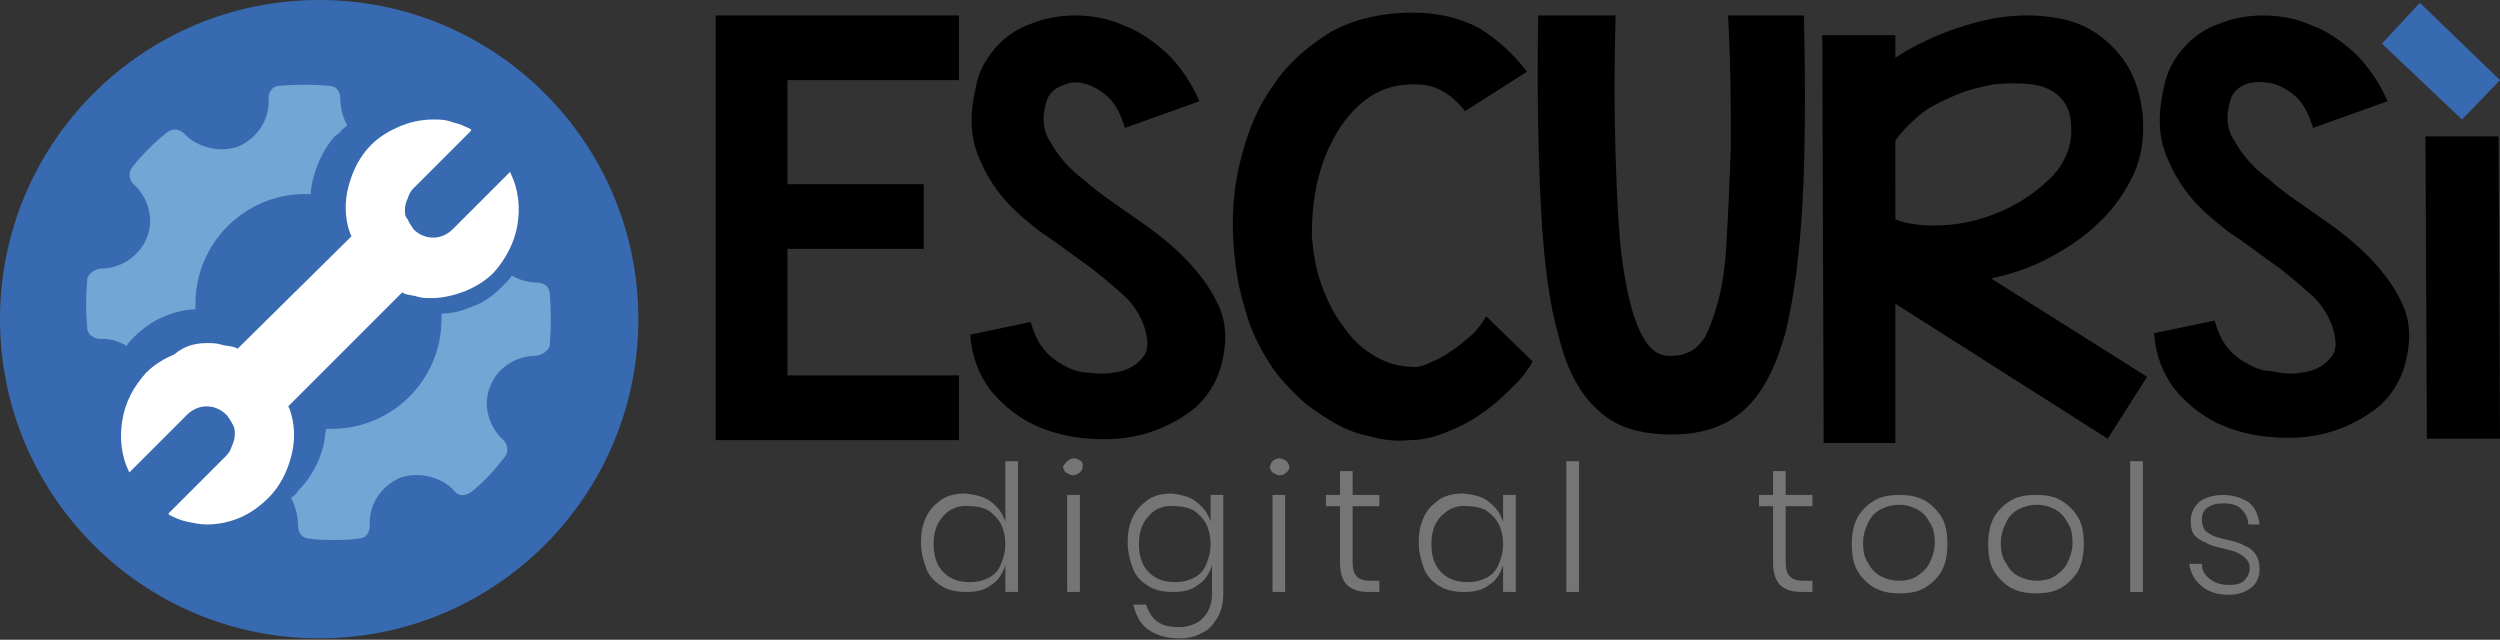
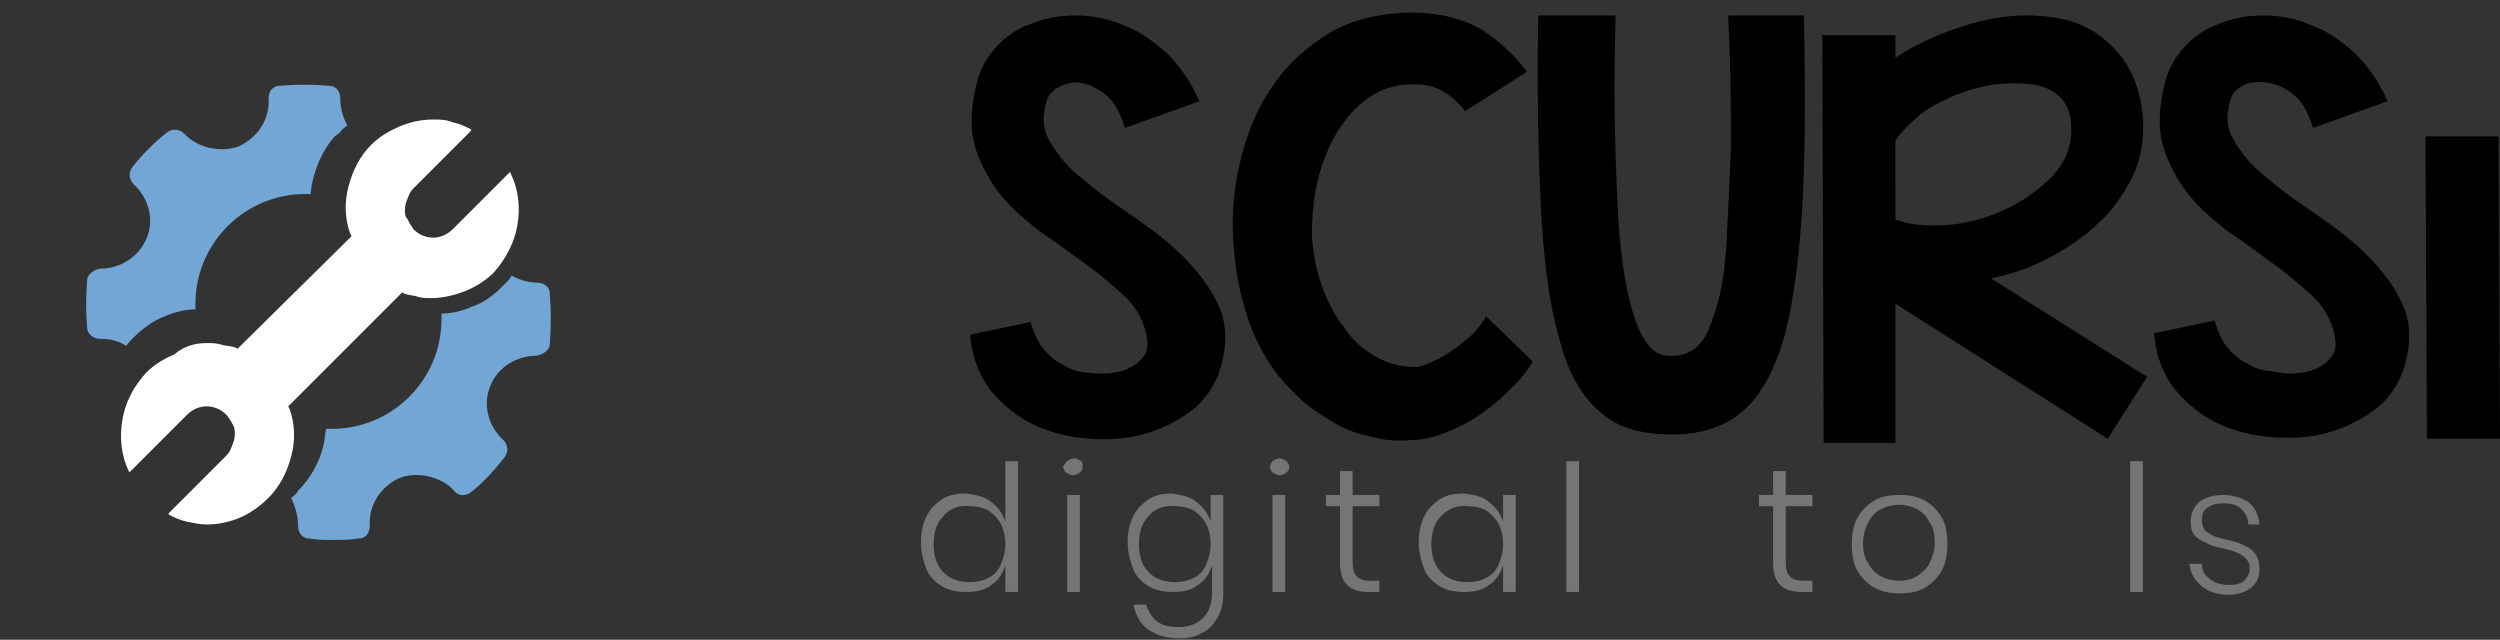
<svg xmlns="http://www.w3.org/2000/svg" version="1.1" id="Livello_1" x="0px" y="0px" viewBox="0 0 177.8 45.5" style="enable-background:new 0 0 177.8 45.5;" xml:space="preserve">
  <rect x="0" y="0" width="177.8" height="45.5" fill="#333333" stroke="none" />
  <style type="text/css">
	.st0{fill:#386AB2;}
	.st1{fill:#72A6D5;}
	.st2{fill-rule:evenodd;clip-rule:evenodd;fill:#FFFFFF;}
	.st3{fill:#767576;}
</style>
  <g>
-     <circle class="st0" cx="22.7" cy="22.7" r="22.7" />
    <g>
      <path class="st1" d="M6.2,19.9c0-0.4,0.6-0.8,1-0.8c1.4,0,2.7-0.9,3.2-2.1c0.6-1.3,0.2-2.9-0.9-3.9c-0.3-0.3-0.4-0.8-0.1-1.2    c0.7-0.9,1.6-1.8,2.5-2.5c0.4-0.3,0.9-0.2,1.2,0.1c0.9,1,2.6,1.4,3.9,0.9c1.3-0.6,2.2-1.9,2.1-3.4c0-0.5,0.3-0.9,0.8-0.9    c1.2-0.1,2.4-0.1,3.5,0c0.5,0,0.8,0.4,0.8,0.9c0,0.7,0.2,1.4,0.5,1.9c-0.2,0.2-0.4,0.3-0.5,0.5l-0.4,0.3v0    c-0.7,0.8-1.2,1.8-1.5,2.9c-0.1,0.4-0.2,0.8-0.2,1.2c-0.1,0-0.3,0-0.4,0c-4.3,0-7.8,3.5-7.8,7.8c0,0.1,0,0.3,0,0.4    c-0.7,0-1.5,0.2-2.2,0.5c-0.8,0.3-1.6,0.9-2.2,1.5l0,0c-0.2,0.2-0.4,0.4-0.5,0.6c-0.5-0.3-1.1-0.5-1.7-0.5l-0.2,0    c-0.4,0-0.9-0.3-0.9-0.8C6.1,22.3,6.1,21.1,6.2,19.9L6.2,19.9z M36.4,19.6c0.5,0.3,1.2,0.5,1.8,0.5c0.5,0,0.9,0.3,0.9,0.8    c0.1,1.2,0.1,2.4,0,3.6c0,0.4-0.6,0.8-1,0.8c-1.3,0-2.7,0.8-3.2,2.1c-0.6,1.3-0.2,2.9,0.9,3.9c0.3,0.3,0.4,0.8,0.1,1.2    c-0.7,0.9-1.5,1.8-2.4,2.5c-0.4,0.3-0.9,0.3-1.2-0.1c-0.9-1-2.6-1.4-3.9-0.9c-1.3,0.6-2.2,1.9-2.1,3.4c0,0.5-0.3,0.9-0.8,0.9    c-0.6,0.1-1.2,0.1-1.8,0.1c-0.6,0-1.2,0-1.7-0.1c-0.5,0-0.8-0.4-0.8-0.9c0-0.7-0.2-1.4-0.5-2c0.2-0.1,0.4-0.3,0.5-0.5    c0.9-0.9,1.5-2,1.8-3.2c0.1-0.4,0.1-0.8,0.2-1.2c0.1,0,0.3,0,0.4,0c4.3,0,7.8-3.5,7.8-7.8c0-0.1,0-0.3,0-0.4    c0.8,0,1.5-0.2,2.2-0.5c0.9-0.3,1.6-0.9,2.2-1.5l0,0C36.1,20,36.2,19.9,36.4,19.6L36.4,19.6z" />
      <path class="st2" d="M14.7,24.4c0.3,0,0.7,0,1,0.1c0.3,0.1,0.7,0.1,1,0.2l0.2,0.1l0.2-0.2l7.7-7.6l0.2-0.2l-0.1-0.2    c-0.4-1.1-0.4-2.3-0.1-3.4c0.3-1.1,0.8-2.1,1.6-2.9l0,0c0.6-0.6,1.3-1,2-1.3c0.7-0.3,1.5-0.5,2.4-0.5c0.5,0,0.9,0,1.4,0.2    c0.5,0.1,0.9,0.3,1.3,0.5c0,0,0,0,0,0c0,0,0,0,0,0.1l0,0v0l0,0c0,0,0,0,0,0l-4.1,4.1c-0.2,0.2-0.3,0.4-0.4,0.7    c-0.1,0.2-0.2,0.5-0.2,0.8c0,0.3,0,0.5,0.2,0.7c0.1,0.3,0.3,0.5,0.4,0.7l0,0l0,0c0.4,0.4,0.9,0.6,1.4,0.6c0.5,0,1-0.2,1.4-0.6l0,0    h0l0,0l4.1-4.1l0,0c0,0,0,0,0,0h0l0,0c0,0,0,0,0,0c0,0,0,0,0,0.1c0.6,1.2,0.7,2.5,0.5,3.7c-0.2,1.2-0.8,2.4-1.7,3.4l0,0    c-0.6,0.6-1.3,1-2,1.3c-0.8,0.3-1.6,0.5-2.4,0.5c-0.4,0-0.7,0-1-0.1c-0.3-0.1-0.6-0.1-0.9-0.2l-0.2-0.1l-0.2,0.2l-7.7,7.7    l-0.2,0.2l0.1,0.2c0.4,1.1,0.4,2.3,0.1,3.4c-0.3,1.1-0.8,2.1-1.6,2.9c-0.6,0.6-1.3,1.1-2,1.4c-0.7,0.3-1.5,0.5-2.4,0.5    c-0.5,0-0.9-0.1-1.4-0.2c-0.5-0.1-0.9-0.3-1.3-0.5l0,0c0,0,0,0,0,0c0,0,0,0,0-0.1l0,0v0l0,0c0,0,0,0,0,0l4.1-4.1    c0.2-0.2,0.3-0.4,0.4-0.7c0.1-0.2,0.2-0.5,0.2-0.8l0,0c0-0.3,0-0.5-0.2-0.8c-0.1-0.2-0.3-0.5-0.4-0.6l0,0l0,0l0,0    c-0.4-0.4-0.9-0.6-1.4-0.6s-1,0.2-1.4,0.6l0,0l0,0l-4.1,4.1l0,0c0,0,0,0,0,0h0l0,0c0,0,0,0,0,0c0,0,0,0,0,0l0,0    c-0.6-1.2-0.7-2.5-0.5-3.7c0.2-1.3,0.8-2.4,1.7-3.4l0,0c0.6-0.6,1.3-1,2-1.3C13.1,24.6,13.9,24.4,14.7,24.4L14.7,24.4z" />
    </g>
  </g>
  <g>
-     <path d="M50.9,1.1h17.3v4.6H56l0,7.4h9.7v4.6H56v9h12.2v4.6H50.9V1.1z" />
    <path d="M79.2,26.5c0.9-0.1,1.6-0.5,2-1c0.5-0.5,0.5-1.2,0.2-2.2c-0.3-0.9-0.8-1.7-1.6-2.4c-0.8-0.7-1.7-1.5-2.7-2.2   c-1-0.7-2-1.5-3.1-2.2c-1-0.8-2-1.6-2.8-2.6c-0.8-1-1.4-2.1-1.8-3.3c-0.4-1.2-0.4-2.7,0-4.4c0.2-1.1,0.7-2,1.4-2.8   c0.7-0.8,1.6-1.4,2.5-1.7c1-0.4,2-0.6,3.2-0.6c1.1,0,2.3,0.2,3.4,0.7c1.1,0.4,2.1,1.1,3.1,2c0.9,0.9,1.7,2,2.3,3.4l-5.3,1.9   c-0.3-1-0.7-1.8-1.3-2.3c-0.6-0.5-1.2-0.8-1.8-0.9S76,5.9,75.5,6.1c-0.5,0.2-0.8,0.5-1,0.9c-0.4,1.1-0.4,2.2,0.2,3.1   c0.5,0.9,1.3,1.9,2.4,2.7c1,0.9,2.2,1.7,3.5,2.6c1.3,0.9,2.5,1.8,3.5,2.8c1,1,1.9,2.1,2.5,3.4c0.6,1.2,0.7,2.6,0.3,4.2   c-0.3,1.3-1,2.4-1.9,3.2c-1,0.8-2.1,1.4-3.4,1.8c-1.3,0.4-2.6,0.5-4.1,0.4c-1.4-0.1-2.7-0.4-4-1c-1.2-0.6-2.2-1.4-3.1-2.5   c-0.8-1.1-1.3-2.4-1.4-3.9l4.3-0.9c0.2,0.7,0.5,1.4,0.9,1.9c0.4,0.5,0.9,0.9,1.5,1.2c0.5,0.3,1.1,0.5,1.7,0.5   C78.1,26.6,78.7,26.6,79.2,26.5z" />
    <path d="M109,25.7c-0.2,0.4-0.6,1-1.2,1.6c-0.6,0.6-1.2,1.2-2,1.8c-0.8,0.6-1.6,1.1-2.6,1.5c-0.9,0.4-1.9,0.7-2.9,0.7   c-1,0.1-2,0-3-0.3c-1-0.2-1.9-0.6-2.7-1.1c-0.8-0.5-1.6-1-2.3-1.7c-0.7-0.7-1.4-1.4-1.9-2.2c-0.8-1.2-1.5-2.6-1.9-4.2   c-0.5-1.6-0.7-3.2-0.8-4.9c-0.1-2,0.1-3.9,0.6-5.8c0.5-1.9,1.2-3.6,2.3-5.1c1-1.5,2.4-2.7,4-3.7c1.6-0.9,3.6-1.4,5.9-1.4   c1.8,0,3.4,0.4,4.7,1.1c1.3,0.8,2.4,1.8,3.4,3.1l-4.4,2.8c-0.5-0.6-1-1.1-1.6-1.4c-0.6-0.4-1.3-0.5-2.1-0.5c-1.2,0-2.2,0.3-3.1,0.9   c-0.9,0.6-1.7,1.5-2.3,2.5c-0.6,1-1.1,2.2-1.4,3.5c-0.3,1.3-0.4,2.6-0.4,3.9c0.1,1.2,0.3,2.4,0.7,3.5c0.4,1.1,0.9,2.1,1.6,3   c0.6,0.9,1.4,1.6,2.3,2.1c0.9,0.5,1.8,0.7,2.8,0.7c0.3,0,0.8-0.2,1.2-0.4c0.5-0.2,1-0.5,1.4-0.8c0.5-0.3,0.9-0.7,1.4-1.1   c0.4-0.4,0.7-0.8,1-1.3L109,25.7z" />
    <path d="M128.3,1.1c0.1,5.1,0.1,9.5-0.1,13.2c-0.2,3.7-0.6,6.8-1.2,9.3c-0.7,2.5-1.6,4.3-2.9,5.5c-1.3,1.2-3,1.8-5.2,1.8   c-2.2,0-3.9-0.5-5.1-1.6c-1.3-1.1-2.3-2.8-2.9-5.2c-0.7-2.4-1.1-5.4-1.3-9.2c-0.2-3.8-0.3-8.4-0.2-13.8h5.5c-0.1,3.6-0.1,6.9,0,9.9   c0.1,3,0.2,5.6,0.5,7.7c0.3,2.1,0.7,3.8,1.3,5c0.6,1.2,1.3,1.7,2.3,1.6c0.4,0,0.8-0.1,1.2-0.3c0.4-0.2,0.8-0.6,1.1-1.1   c0.3-0.6,0.6-1.4,0.9-2.5c0.3-1.1,0.5-2.5,0.6-4.3c0.1-1.8,0.2-4,0.3-6.6c0-2.6,0-5.7-0.2-9.4H128.3z" />
    <path d="M134.8,21.6v9.9h-5.1l-0.1-29h5.2v1.6c2-1.3,4.1-2.1,6.1-2.6c2-0.5,3.9-0.5,5.5-0.2c1.7,0.3,3,1.1,4.1,2.3   c1.1,1.2,1.7,2.7,1.9,4.7c0.1,1.5-0.1,2.9-0.7,4.2c-0.6,1.2-1.4,2.4-2.4,3.3c-1,1-2.2,1.8-3.5,2.5c-1.3,0.7-2.7,1.2-4.2,1.5l11.1,7   l-2.8,4.4L134.8,21.6z M134.8,15.6c1,0.4,2.2,0.5,3.7,0.4c1.4-0.1,2.8-0.5,4.1-1.1c1.3-0.6,2.4-1.4,3.4-2.4c0.9-1,1.4-2.2,1.3-3.5   c0-0.9-0.3-1.6-0.8-2.1c-0.5-0.5-1.2-0.8-2-0.9c-0.8-0.1-1.7-0.1-2.7,0c-1,0.2-1.9,0.4-2.8,0.8c-0.9,0.4-1.8,0.8-2.5,1.4   c-0.7,0.6-1.3,1.2-1.7,1.8V15.6z" />
    <path d="M163.7,26.5c0.9-0.1,1.6-0.5,2-1c0.5-0.5,0.5-1.2,0.2-2.2c-0.3-0.9-0.8-1.7-1.6-2.4c-0.8-0.7-1.7-1.5-2.7-2.2   c-1-0.7-2-1.5-3.1-2.2c-1-0.8-2-1.6-2.8-2.6c-0.8-1-1.4-2.1-1.8-3.3c-0.4-1.2-0.4-2.7,0-4.4c0.2-1.1,0.7-2,1.4-2.8   c0.7-0.8,1.6-1.4,2.5-1.7c1-0.4,2-0.6,3.2-0.6c1.1,0,2.3,0.2,3.4,0.7c1.1,0.4,2.1,1.1,3.1,2c0.9,0.9,1.7,2,2.3,3.4l-5.3,1.9   c-0.3-1-0.7-1.8-1.3-2.3c-0.6-0.5-1.2-0.8-1.8-0.9s-1.2-0.1-1.7,0.1c-0.5,0.2-0.8,0.5-1,0.9c-0.4,1.1-0.4,2.2,0.2,3.1   c0.5,0.9,1.3,1.9,2.4,2.7c1,0.9,2.2,1.7,3.5,2.6c1.3,0.9,2.5,1.8,3.5,2.8c1,1,1.9,2.1,2.5,3.4c0.6,1.2,0.7,2.6,0.3,4.2   c-0.3,1.3-1,2.4-1.9,3.2c-1,0.8-2.1,1.4-3.4,1.8c-1.3,0.4-2.6,0.5-4.1,0.4c-1.4-0.1-2.7-0.4-4-1c-1.2-0.6-2.2-1.4-3.1-2.5   c-0.8-1.1-1.3-2.4-1.4-3.9l4.3-0.9c0.2,0.7,0.5,1.4,0.9,1.9c0.4,0.5,0.9,0.9,1.5,1.2c0.5,0.3,1.1,0.5,1.7,0.5   C162.5,26.6,163.1,26.6,163.7,26.5z" />
-     <polygon class="st0" points="169.4,3.1 172.1,0.2 177.8,5.7 175.1,8.5  " />
    <polygon points="172.5,9.7 177.7,9.7 177.8,31.2 172.6,31.2  " />
  </g>
  <g>
    <path class="st3" d="M70.5,35.7c0.5,0.4,0.8,0.8,1,1.4v-4.3h0.9v9.3h-0.9v-1.9c-0.2,0.6-0.5,1.1-1,1.4c-0.5,0.4-1.1,0.5-1.8,0.5   c-0.6,0-1.2-0.1-1.7-0.4c-0.5-0.3-0.9-0.7-1.1-1.2s-0.4-1.2-0.4-1.9c0-0.7,0.1-1.3,0.4-1.9s0.7-0.9,1.1-1.2c0.5-0.3,1-0.4,1.7-0.4   C69.4,35.2,70,35.3,70.5,35.7z M67.1,36.7c-0.5,0.5-0.7,1.2-0.7,2s0.2,1.5,0.7,2c0.5,0.5,1.1,0.7,1.9,0.7c0.5,0,0.9-0.1,1.3-0.3   s0.7-0.5,0.9-1s0.3-0.9,0.3-1.4s-0.1-1-0.3-1.4s-0.5-0.7-0.9-1c-0.4-0.2-0.8-0.3-1.3-0.3C68.2,35.9,67.5,36.2,67.1,36.7z" />
    <path class="st3" d="M75.9,32.8c0.1-0.1,0.3-0.2,0.5-0.2s0.3,0.1,0.5,0.2C77,32.9,77,33,77,33.2c0,0.2-0.1,0.3-0.2,0.4   c-0.1,0.1-0.3,0.2-0.5,0.2s-0.3-0.1-0.5-0.2c-0.1-0.1-0.2-0.3-0.2-0.4C75.7,33,75.8,32.9,75.9,32.8z M76.8,35.2v6.9h-0.9v-6.9H76.8   z" />
    <path class="st3" d="M85.1,35.7c0.5,0.4,0.8,0.8,1,1.4v-1.9H87v7c0,0.6-0.1,1.2-0.4,1.7c-0.3,0.5-0.6,0.9-1.1,1.1   c-0.5,0.3-1,0.4-1.6,0.4c-0.9,0-1.6-0.2-2.2-0.6c-0.6-0.4-0.9-1-1.1-1.8h0.9c0.2,0.5,0.4,0.9,0.8,1.2c0.4,0.3,0.9,0.4,1.6,0.4   c0.4,0,0.8-0.1,1.2-0.3s0.6-0.5,0.8-0.8c0.2-0.4,0.3-0.8,0.3-1.3v-2c-0.2,0.6-0.5,1.1-1,1.4c-0.5,0.4-1.1,0.5-1.8,0.5   c-0.6,0-1.2-0.1-1.7-0.4c-0.5-0.3-0.9-0.7-1.1-1.2s-0.4-1.2-0.4-1.9c0-0.7,0.1-1.3,0.4-1.9s0.7-0.9,1.1-1.2c0.5-0.3,1-0.4,1.7-0.4   C84,35.2,84.6,35.3,85.1,35.7z M81.7,36.7c-0.5,0.5-0.7,1.2-0.7,2s0.2,1.5,0.7,2c0.5,0.5,1.1,0.7,1.9,0.7c0.5,0,0.9-0.1,1.3-0.3   s0.7-0.5,0.9-1s0.3-0.9,0.3-1.4s-0.1-1-0.3-1.4s-0.5-0.7-0.9-1c-0.4-0.2-0.8-0.3-1.3-0.3C82.8,35.9,82.1,36.2,81.7,36.7z" />
    <path class="st3" d="M90.5,32.8c0.1-0.1,0.3-0.2,0.5-0.2s0.3,0.1,0.5,0.2c0.1,0.1,0.2,0.3,0.2,0.4c0,0.2-0.1,0.3-0.2,0.4   c-0.1,0.1-0.3,0.2-0.5,0.2s-0.3-0.1-0.5-0.2c-0.1-0.1-0.2-0.3-0.2-0.4C90.4,33,90.4,32.9,90.5,32.8z M91.4,35.2v6.9h-0.9v-6.9H91.4   z" />
    <path class="st3" d="M98.1,41.3v0.8h-0.8c-0.7,0-1.2-0.2-1.5-0.5c-0.3-0.3-0.5-0.8-0.5-1.6v-4h-1v-0.8h1v-1.7h0.9v1.7h1.9V36h-1.9   v4c0,0.5,0.1,0.8,0.3,1s0.5,0.3,0.9,0.3H98.1z" />
    <path class="st3" d="M105.9,35.7c0.5,0.4,0.8,0.8,1,1.4v-1.9h0.9v6.9h-0.9v-1.9c-0.2,0.6-0.5,1.1-1,1.4c-0.5,0.4-1.1,0.5-1.8,0.5   c-0.6,0-1.2-0.1-1.7-0.4c-0.5-0.3-0.9-0.7-1.1-1.2s-0.4-1.2-0.4-1.9c0-0.7,0.1-1.3,0.4-1.9s0.7-0.9,1.1-1.2c0.5-0.3,1-0.4,1.7-0.4   C104.9,35.2,105.4,35.3,105.9,35.7z M102.5,36.7c-0.5,0.5-0.7,1.2-0.7,2s0.2,1.5,0.7,2c0.5,0.5,1.1,0.7,1.9,0.7   c0.5,0,0.9-0.1,1.3-0.3s0.7-0.5,0.9-1s0.3-0.9,0.3-1.4s-0.1-1-0.3-1.4s-0.5-0.7-0.9-1c-0.4-0.2-0.8-0.3-1.3-0.3   C103.6,35.9,103,36.2,102.5,36.7z" />
    <path class="st3" d="M112.3,32.8v9.3h-0.9v-9.3H112.3z" />
    <path class="st3" d="M128.9,41.3v0.8h-0.8c-0.7,0-1.2-0.2-1.5-0.5c-0.3-0.3-0.5-0.8-0.5-1.6v-4h-1v-0.8h1v-1.7h0.9v1.7h1.9V36H127   v4c0,0.5,0.1,0.8,0.3,1s0.5,0.3,0.9,0.3H128.9z" />
    <path class="st3" d="M136.9,35.6c0.5,0.3,0.9,0.7,1.2,1.2c0.3,0.5,0.4,1.2,0.4,1.9s-0.1,1.3-0.4,1.9c-0.3,0.5-0.7,0.9-1.2,1.2   c-0.5,0.3-1.1,0.4-1.8,0.4c-0.7,0-1.2-0.1-1.8-0.4c-0.5-0.3-0.9-0.7-1.2-1.2c-0.3-0.5-0.4-1.2-0.4-1.9c0-0.7,0.1-1.3,0.4-1.9   c0.3-0.5,0.7-0.9,1.2-1.2c0.5-0.3,1.1-0.4,1.8-0.4C135.8,35.2,136.3,35.3,136.9,35.6z M133.8,36.2c-0.4,0.2-0.7,0.5-0.9,0.9   c-0.2,0.4-0.4,0.9-0.4,1.5s0.1,1.1,0.4,1.5c0.2,0.4,0.5,0.7,0.9,0.9s0.8,0.3,1.3,0.3c0.4,0,0.9-0.1,1.2-0.3s0.7-0.5,0.9-0.9   c0.2-0.4,0.4-0.9,0.4-1.5s-0.1-1.1-0.4-1.5c-0.2-0.4-0.5-0.7-0.9-0.9s-0.8-0.3-1.2-0.3C134.6,35.9,134.2,36,133.8,36.2z" />
-     <path class="st3" d="M146.6,35.6c0.5,0.3,0.9,0.7,1.2,1.2c0.3,0.5,0.4,1.2,0.4,1.9s-0.1,1.3-0.4,1.9c-0.3,0.5-0.7,0.9-1.2,1.2   c-0.5,0.3-1.1,0.4-1.8,0.4c-0.7,0-1.2-0.1-1.8-0.4c-0.5-0.3-0.9-0.7-1.2-1.2c-0.3-0.5-0.4-1.2-0.4-1.9c0-0.7,0.1-1.3,0.4-1.9   c0.3-0.5,0.7-0.9,1.2-1.2c0.5-0.3,1.1-0.4,1.8-0.4C145.5,35.2,146.1,35.3,146.6,35.6z M143.6,36.2c-0.4,0.2-0.7,0.5-0.9,0.9   c-0.2,0.4-0.4,0.9-0.4,1.5s0.1,1.1,0.4,1.5c0.2,0.4,0.5,0.7,0.9,0.9s0.8,0.3,1.3,0.3c0.4,0,0.9-0.1,1.2-0.3s0.7-0.5,0.9-0.9   c0.2-0.4,0.4-0.9,0.4-1.5s-0.1-1.1-0.4-1.5c-0.2-0.4-0.5-0.7-0.9-0.9s-0.8-0.3-1.2-0.3C144.4,35.9,144,36,143.6,36.2z" />
    <path class="st3" d="M152.4,32.8v9.3h-0.9v-9.3H152.4z" />
    <path class="st3" d="M159.9,35.7c0.5,0.4,0.7,0.9,0.8,1.6h-0.8c0-0.4-0.2-0.8-0.5-1.1c-0.3-0.3-0.7-0.4-1.3-0.4   c-0.5,0-0.8,0.1-1.1,0.3c-0.3,0.2-0.4,0.5-0.4,0.9c0,0.3,0.1,0.5,0.2,0.7c0.2,0.2,0.4,0.3,0.6,0.4s0.6,0.2,1,0.3   c0.5,0.1,0.9,0.2,1.2,0.4c0.3,0.1,0.6,0.3,0.8,0.6c0.2,0.3,0.3,0.6,0.3,1.1c0,0.5-0.2,1-0.6,1.3c-0.4,0.3-0.9,0.5-1.6,0.5   c-0.8,0-1.4-0.2-1.9-0.6c-0.5-0.4-0.8-0.9-0.9-1.6h0.9c0,0.5,0.2,0.8,0.6,1.1s0.8,0.4,1.4,0.4c0.4,0,0.8-0.1,1-0.3s0.4-0.5,0.4-0.9   c0-0.3-0.1-0.5-0.3-0.7c-0.2-0.2-0.4-0.3-0.6-0.4c-0.2-0.1-0.6-0.2-1-0.3c-0.5-0.1-0.9-0.2-1.2-0.4c-0.3-0.1-0.6-0.3-0.8-0.5   c-0.2-0.2-0.3-0.6-0.3-1c0-0.6,0.2-1,0.6-1.4c0.4-0.3,1-0.5,1.7-0.5C158.8,35.2,159.4,35.4,159.9,35.7z" />
  </g>
</svg>